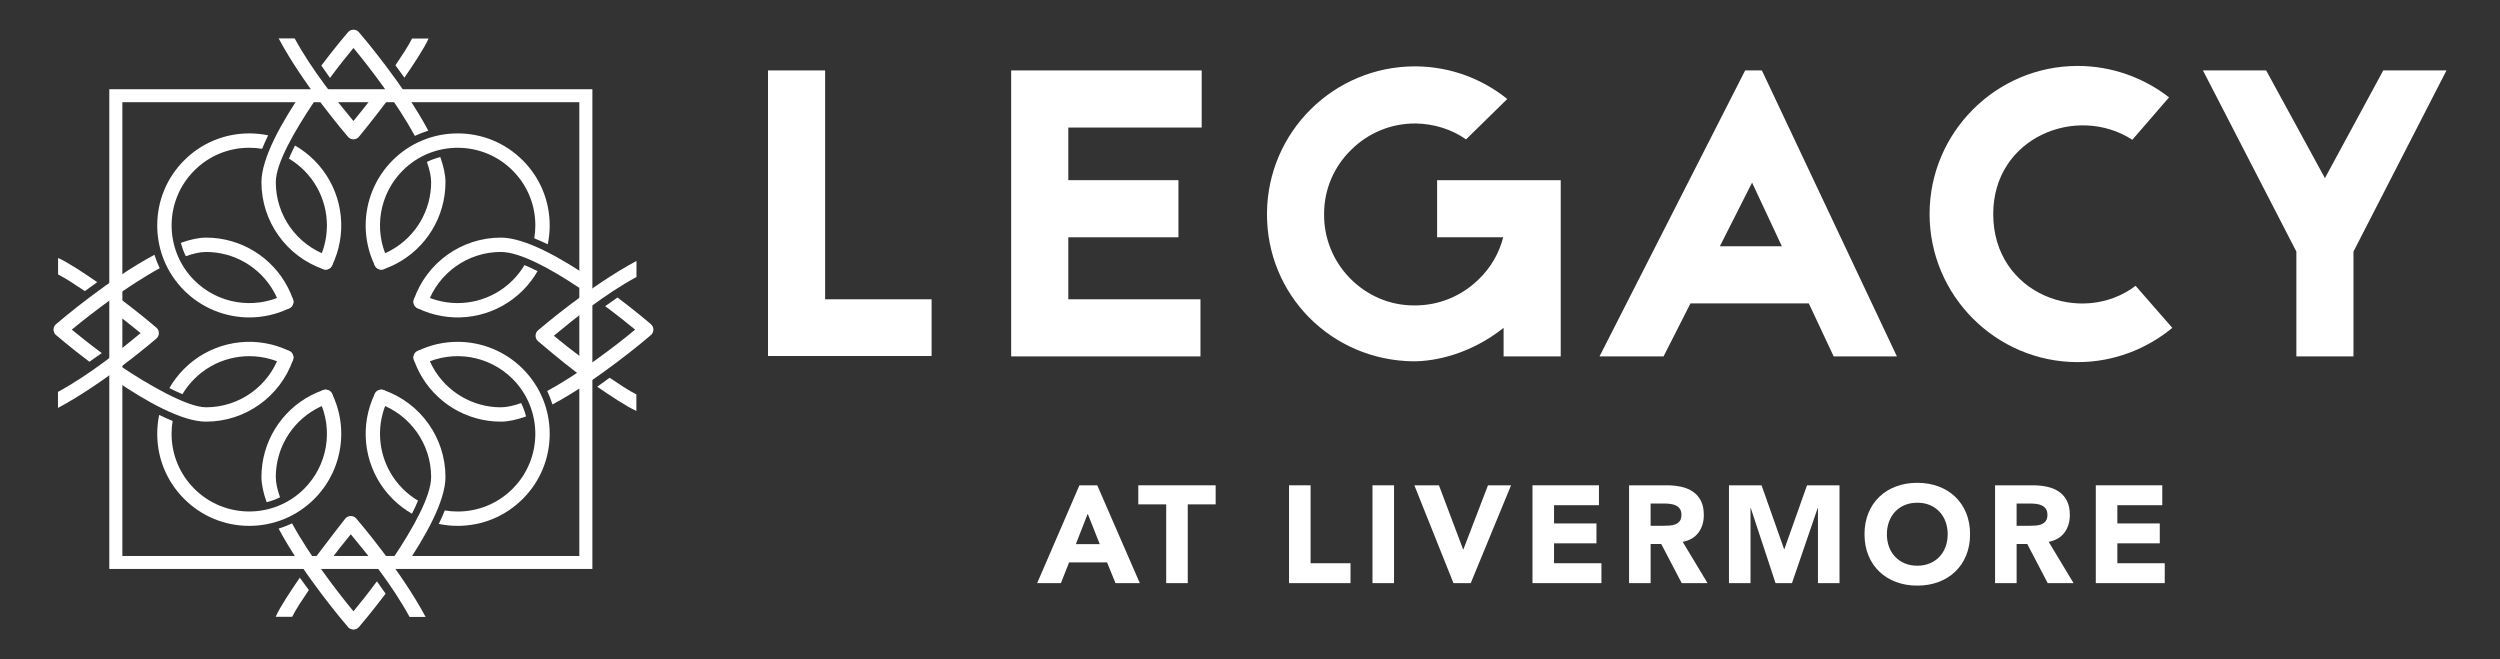
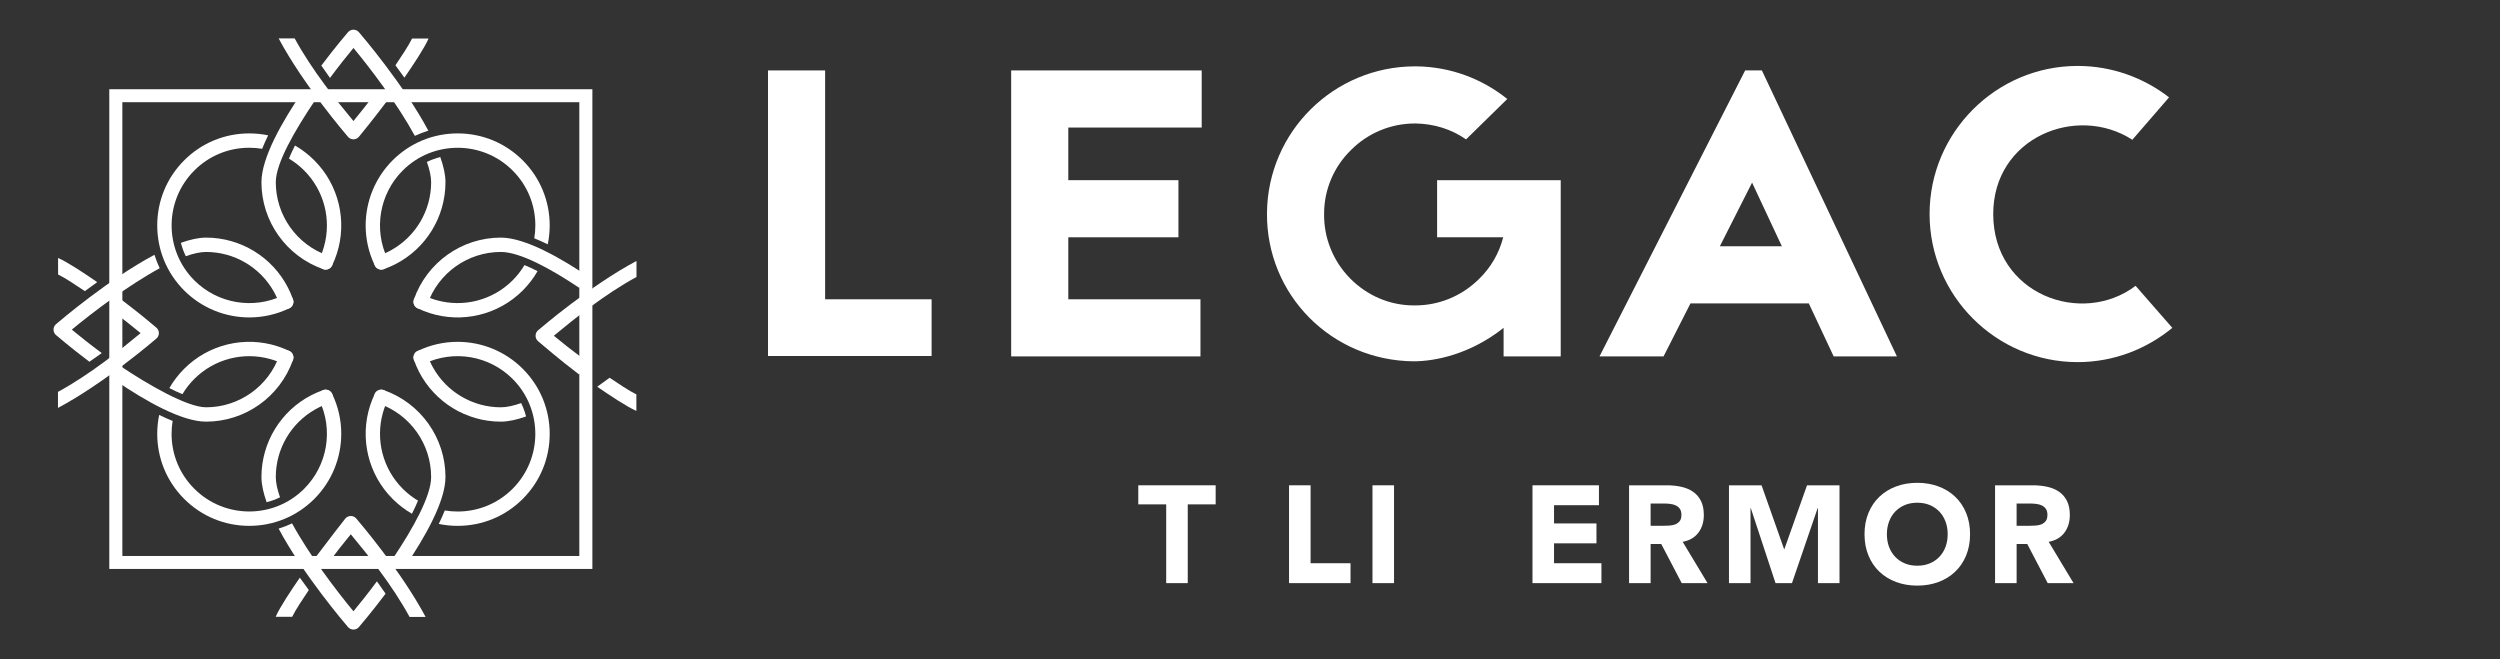
<svg xmlns="http://www.w3.org/2000/svg" id="Layer_1" viewBox="0 0 1141.901 301.121">
  <rect x="0" y="0" width="1141.901" height="301.121" fill="#333333" stroke="none" />
  <defs>
    <style>.cls-1{fill:#fff;}</style>
  </defs>
  <polygon class="cls-1" points="350.797 32.169 350.797 162.608 425.514 162.608 425.514 136.704 376.884 136.704 376.884 32.169 350.797 32.169" />
  <polygon class="cls-1" points="548.884 58.257 487.954 58.257 487.954 82.293 538.264 82.293 538.264 108.385 487.954 108.385 487.954 136.705 548.325 136.705 548.325 162.792 461.862 162.792 461.862 32.17 548.884 32.17 548.884 58.257" />
  <path class="cls-1" d="M656.412,82.294h56.463v80.499h-26.092v-13.041c-15.279,12.112-31.3,15.28-41.183,15.28-37.448-.371-67.265-30.376-66.894-67.829.376-37.082,30.559-66.894,67.645-66.894h.558c15.838.183,30.183,5.772,41.554,14.904l-18.823,18.447c-6.71-4.655-14.533-7.081-22.919-7.264h-.371c-10.995,0-21.432,4.285-29.254,12.112-7.832,7.64-12.3,18.072-12.3,29.067-.188,10.995,4.097,21.614,11.736,29.442,7.827,8.015,18.264,12.487,29.259,12.487h.558c10.99,0,21.239-4.285,29.067-11.929,5.589-5.401,9.32-11.924,11.183-19.193h-30.188v-26.087Z" />
  <path class="cls-1" d="M826.185,138.569h-54.041l-12.3,24.224h-29.254l66.524-130.626h7.64l61.681,130.626h-28.884l-11.366-24.224ZM813.885,112.482l-13.604-29.071-14.716,29.071h28.32Z" />
  <path class="cls-1" d="M973.968,63.847c-25.341-16.396-63.544-1.122-63.544,33.914,0,36.711,40.437,51.427,65.031,32.792l16.772,19.198c-11.741,9.686-26.833,15.65-43.229,15.65-37.274,0-67.641-30.371-67.641-67.641s30.366-67.641,67.641-67.641c15.65,0,30.188,5.401,41.742,14.346l-16.772,19.381Z" />
-   <polygon class="cls-1" points="1117.457 32.169 1074.975 114.906 1074.975 162.795 1048.888 162.795 1048.888 114.906 1006.217 32.169 1035.096 32.169 1061.934 81.362 1088.574 32.169 1117.457 32.169" />
  <path class="cls-1" d="M176.824,46.091c-1.3-1.901-3.331-2.628-4.67-4.492-3.947,5.319-7.712,10.066-10.716,13.686-7.601-9.166-18.895-23.136-26.843-37.746,0,.01-7.322.01-7.322,0,11.197,21.027,30.544,43.629,31.685,44.962.621.717,1.526,1.136,2.479,1.136.958,0,1.863-.419,2.484-1.136.578-.669,6.465-7.885,12.901-16.411" />
  <path class="cls-1" d="M188.224,17.593c-1.675,3.408-4.91,8.198-7.606,12.227,1.338,1.805,2.715,3.697,4.101,5.656,3.947-5.767,9.04-13.315,11.043-17.889.005-.009-7.529-.014-7.539.005" />
  <path class="cls-1" d="M203.475,83.24c0,15.9-8.954,30.265-22.804,37.39-1.738.886-3.553,1.671-5.43,2.325-1.719.587-3.577-.313-4.174-2.022-.587-1.709.313-3.577,2.022-4.169,2.017-.703,3.947-1.569,5.767-2.599,11.014-6.2,18.072-17.961,18.072-30.925,0-2.657-.713-5.81-1.94-9.267,1.954-.953,3.991-1.7,6.114-2.234,1.492,4.188,2.373,8.097,2.373,11.501" />
  <path class="cls-1" d="M133.692,136.419c.785,1.627.101,3.586-1.521,4.371-5.83,2.831-12.088,4.198-18.293,4.198-10.918,0-21.687-4.246-29.75-12.304-7.938-7.943-12.309-18.495-12.309-29.726s4.371-21.783,12.309-29.721c7.933-7.933,18.49-12.304,29.716-12.304,2.936,0,5.83.298,8.636.881-1.016,2.084-1.94,4.14-2.744,6.152-1.93-.323-3.899-.481-5.892-.481-9.474,0-18.389,3.688-25.085,10.389-13.835,13.83-13.835,36.345,0,50.176,10.677,10.677,26.977,13.431,40.553,6.855,1.627-.789,3.586-.111,4.381,1.516" />
  <path class="cls-1" d="M153.864,115.821c-.597,1.853-1.319,3.678-2.19,5.469-.785,1.627-2.744,2.301-4.371,1.516-1.632-.789-2.306-2.744-1.521-4.381.934-1.916,1.675-3.894,2.234-5.902,3.408-12.179.082-25.485-9.084-34.651-2.118-2.118-4.458-3.933-6.966-5.43.78-1.906,1.719-3.909,2.773-5.969,3.187,1.825,6.152,4.097,8.829,6.764,11.241,11.245,15.063,27.752,10.297,42.584" />
  <path class="cls-1" d="M94.123,108.532c15.9,0,30.27,8.959,37.39,22.804.891,1.738,1.671,3.553,2.325,5.435.587,1.714-.313,3.572-2.017,4.169-1.714.587-3.577-.313-4.174-2.022-.703-2.017-1.569-3.943-2.595-5.762-6.2-11.014-17.966-18.072-30.93-18.072-2.657,0-5.806.708-9.267,1.935-.948-1.954-1.695-3.995-2.234-6.114,4.193-1.492,8.102-2.373,11.501-2.373" />
  <path class="cls-1" d="M147.304,178.317c1.627-.789,3.586-.101,4.371,1.521,2.831,5.83,4.198,12.088,4.198,18.293,0,10.913-4.246,21.687-12.304,29.75-7.943,7.938-18.495,12.309-29.726,12.309s-21.783-4.371-29.716-12.309c-7.938-7.938-12.309-18.49-12.309-29.716,0-2.936.298-5.83.886-8.636,2.08,1.011,4.135,1.935,6.147,2.744-.323,1.926-.481,3.895-.481,5.892,0,9.474,3.688,18.384,10.389,25.081,13.83,13.84,36.345,13.84,50.176,0,10.673-10.673,13.431-26.973,6.855-40.553-.794-1.627-.111-3.586,1.516-4.376" />
  <path class="cls-1" d="M126.706,158.142c1.853.597,3.678,1.324,5.469,2.19,1.627.785,2.301,2.744,1.516,4.371-.789,1.632-2.744,2.306-4.376,1.521-1.921-.934-3.899-1.675-5.907-2.229-12.179-3.413-25.485-.082-34.651,9.079-2.118,2.118-3.933,4.458-5.43,6.966-1.906-.78-3.909-1.719-5.969-2.773,1.825-3.187,4.097-6.152,6.768-8.824,11.241-11.245,27.748-15.068,42.579-10.302" />
  <path class="cls-1" d="M119.416,217.884c0-15.9,8.959-30.265,22.804-37.39,1.738-.891,3.553-1.671,5.435-2.325,1.714-.592,3.572.313,4.169,2.017.587,1.709-.313,3.577-2.022,4.174-2.017.703-3.943,1.569-5.762,2.599-11.014,6.196-18.072,17.961-18.072,30.925,0,2.657.708,5.81,1.935,9.267-1.954.948-3.991,1.7-6.114,2.234-1.492-4.193-2.373-8.097-2.373-11.501" />
  <path class="cls-1" d="M189.202,164.703c-.785-1.627-.101-3.586,1.521-4.371,5.83-2.831,12.083-4.198,18.293-4.198,10.918,0,21.682,4.246,29.755,12.309,7.933,7.943,12.309,18.49,12.309,29.721s-4.376,21.783-12.309,29.721c-7.938,7.933-18.495,12.304-29.726,12.304-2.932,0-5.83-.298-8.631-.881,1.016-2.084,1.94-4.14,2.744-6.152,1.93.323,3.899.486,5.888.486,9.479,0,18.389-3.692,25.09-10.393,13.835-13.83,13.835-36.34,0-50.176-10.677-10.677-26.973-13.431-40.557-6.855-1.627.789-3.586.111-4.376-1.516" />
  <path class="cls-1" d="M169.03,185.303c.592-1.853,1.319-3.678,2.186-5.469.785-1.627,2.744-2.306,4.371-1.516,1.632.789,2.311,2.744,1.526,4.376-.934,1.921-1.675,3.899-2.234,5.907-3.413,12.174-.082,25.485,9.084,34.646,2.118,2.118,4.458,3.938,6.966,5.435-.78,1.902-1.723,3.904-2.773,5.969-3.192-1.829-6.152-4.102-8.829-6.768-11.241-11.245-15.063-27.748-10.297-42.579" />
  <path class="cls-1" d="M228.767,192.59c-15.9,0-30.261-8.959-37.39-22.804-.886-1.738-1.666-3.553-2.325-5.43-.587-1.714.313-3.577,2.022-4.174,1.709-.587,3.577.313,4.169,2.022.708,2.017,1.574,3.947,2.599,5.762,6.2,11.014,17.966,18.072,30.925,18.072,2.662,0,5.81-.708,9.272-1.935.948,1.954,1.695,3.995,2.234,6.114-4.198,1.492-8.102,2.373-11.505,2.373" />
  <path class="cls-1" d="M175.588,122.806c-1.627.785-3.586.106-4.371-1.521-2.826-5.83-4.198-12.088-4.198-18.293,0-10.918,4.246-21.687,12.304-29.755,7.948-7.933,18.495-12.304,29.721-12.304s21.788,4.371,29.726,12.304c7.933,7.938,12.309,18.495,12.309,29.721,0,2.936-.303,5.83-.886,8.636-2.084-1.016-4.14-1.935-6.152-2.744.323-1.93.481-3.899.481-5.892,0-9.474-3.683-18.389-10.389-25.085-13.83-13.835-36.345-13.835-50.176,0-10.677,10.677-13.431,26.977-6.855,40.553.789,1.627.111,3.591-1.516,4.381" />
  <path class="cls-1" d="M196.188,142.979c-1.858-.597-3.678-1.319-5.469-2.19-1.627-.785-2.301-2.744-1.516-4.371.789-1.632,2.744-2.306,4.376-1.521,1.921.934,3.899,1.675,5.907,2.234,12.179,3.408,25.48.082,34.651-9.084,2.113-2.118,3.933-4.458,5.43-6.966,1.902.78,3.904,1.719,5.969,2.773-1.829,3.187-4.102,6.152-6.764,8.829-11.245,11.241-27.752,15.063-42.584,10.297" />
  <path class="cls-1" d="M270.249,127.378c-14.004-9.57-30.424-18.847-41.482-18.847-17.884,0-33.813,11.361-39.715,28.234-.12.356-.178.717-.178,1.073,0,1.357.847,2.623,2.2,3.091,1.709.597,3.577-.308,4.169-2.017,4.949-14.249,18.423-23.829,33.524-23.829,8.737,0,22.746,7.64,35.825,16.401,1.8-1.338,3.697-2.715,5.656-4.106" />
-   <path class="cls-1" d="M282.062,135.883c-1.901,1.3-3.788,2.628-5.647,3.962,5.319,3.947,10.061,7.717,13.681,10.716-9.161,7.606-25.543,20.098-40.158,28.041.953,1.993,1.757,4.039,2.402,6.143,21.023-11.192,43.643-30.559,44.972-31.7.722-.621,1.136-1.526,1.136-2.484,0-.953-.414-1.858-1.136-2.484-.664-.573-6.72-5.757-15.251-12.194" />
  <path class="cls-1" d="M138.263,41.757c-9.57,14.009-18.847,30.424-18.847,41.482,0,17.889,11.361,33.813,28.239,39.715.351.125.713.178,1.069.178,1.357,0,2.623-.842,3.091-2.2.597-1.709-.308-3.572-2.017-4.169-14.254-4.949-23.829-18.423-23.829-33.524,0-8.737,8.79-23.757,17.556-36.841-1.343-1.8-3.87-2.681-5.262-4.641" />
  <path class="cls-1" d="M146.768,29.945c1.3,1.901,2.628,3.788,3.962,5.647,3.947-5.319,7.717-10.061,10.716-13.681,7.601,9.161,20.098,25.543,28.041,40.153,1.993-.948,4.034-1.748,6.147-2.393-11.197-21.027-30.564-43.648-31.705-44.977-.621-.722-1.526-1.136-2.484-1.136-.953,0-1.858.414-2.484,1.136-.573.669-5.757,6.725-12.194,15.251" />
  <path class="cls-1" d="M52.642,173.743c14.009,9.57,30.429,18.847,41.482,18.847,17.884,0,33.813-11.361,39.715-28.234.12-.356.178-.717.178-1.069,0-1.362-.847-2.628-2.2-3.095-1.709-.597-3.577.308-4.169,2.017-4.949,14.249-18.423,23.829-33.524,23.829-8.737,0-26.91-10.62-39.065-18.794-1.8,1.343-.457,5.108-2.417,6.499" />
  <path class="cls-1" d="M40.83,165.239c1.901-1.3,3.788-2.628,5.647-3.962-5.319-3.947-10.061-7.712-13.681-10.716,9.161-7.606,25.543-20.098,40.153-28.046-.948-1.983-1.748-4.034-2.393-6.138-21.027,11.192-43.648,30.559-44.977,31.7-.722.621-1.136,1.526-1.136,2.484,0,.953.414,1.863,1.136,2.484.669.573,6.725,5.757,15.251,12.194" />
  <path class="cls-1" d="M184.628,259.365c9.57-14.004,18.847-30.424,18.847-41.482,0-17.884-11.356-33.808-28.234-39.715-.356-.125-.717-.178-1.073-.178-1.357,0-2.623.847-3.091,2.2-.597,1.709.308,3.572,2.017,4.169,14.254,4.954,23.834,18.423,23.834,33.524,0,8.737-8.376,23.622-17.142,36.706,1.343,1.8,3.452,2.816,4.843,4.775" />
  <path class="cls-1" d="M176.124,271.176c-1.305-1.901-2.628-3.788-3.962-5.647-3.943,5.319-7.712,10.066-10.716,13.681-7.601-9.161-20.098-25.543-28.046-40.153-1.983.948-4.029,1.748-6.138,2.393,11.192,21.027,30.559,43.648,31.7,44.977.626.722,1.531,1.136,2.484,1.136.958,0,1.863-.414,2.484-1.136.573-.669,5.757-6.725,12.194-15.251" />
  <path class="cls-1" d="M144.342,254.282c1.3,1.901,3.837,1.584,5.17,3.442,3.947-5.315,7.712-10.066,10.716-13.681,7.601,9.161,18.9,23.131,26.843,37.746,0-.009,7.327-.009,7.327,0-11.197-21.027-30.544-43.633-31.685-44.962-.621-.722-1.526-1.136-2.484-1.136-.953,0-1.863.414-2.484,1.136-.573.669-6.966,8.93-13.402,17.455" />
  <path class="cls-1" d="M133.447,281.735c1.67-3.404,4.905-8.198,7.606-12.227-1.338-1.805-2.715-3.697-4.106-5.656-3.943,5.767-9.036,13.315-11.043,17.889,0,.009,7.534.014,7.543-.005" />
  <path class="cls-1" d="M55.364,136.804c-1.901,1.305-2.97,3.297-4.828,4.631,5.319,3.947,10.066,7.717,13.686,10.716-9.166,7.606-23.136,18.9-37.746,26.848.005,0,.005,7.322,0,7.322,21.027-11.197,43.629-30.544,44.958-31.685.722-.621,1.141-1.526,1.141-2.484s-.419-1.863-1.141-2.484c-.664-.573-7.543-6.427-16.069-12.863" />
  <path class="cls-1" d="M26.529,125.369c3.404,1.67,8.198,4.905,12.227,7.606,1.8-1.338,3.697-2.715,5.652-4.106-5.762-3.943-13.315-9.036-17.884-11.043-.009,0-.014,7.534.005,7.543" />
  <path class="cls-1" d="M264.472,171.025c1.901-1.3.327-5.613,2.186-6.947-5.31-3.947-10.061-7.712-13.681-10.716,9.171-7.606,23.136-18.899,37.746-26.847-.01,0-.01-7.322,0-7.322-21.023,11.197-43.629,30.544-44.962,31.685-.717.621-1.131,1.526-1.131,2.484s.414,1.863,1.131,2.484c.674.573,10.186,8.742,18.712,15.178" />
  <path class="cls-1" d="M290.669,180.146c-3.408-1.67-8.198-4.905-12.227-7.606-1.805,1.338-3.692,2.715-5.652,4.106,5.762,3.943,13.31,9.036,17.884,11.043.009,0,.014-7.534-.005-7.543" />
  <path class="cls-1" d="M270.575,259.87H49.923V40.759h220.652v219.111ZM55.888,253.949h208.723V46.68H55.888v207.269Z" />
-   <path class="cls-1" d="M493.04,221.666h8.14l19.439,44.683h-11.106l-3.851-9.464h-17.354l-3.721,9.464h-10.855l19.309-44.683ZM496.828,234.668l-5.43,13.883h10.923l-5.493-13.883Z" />
  <polygon class="cls-1" points="532.674 230.375 519.927 230.375 519.927 221.666 555.266 221.666 555.266 230.375 542.519 230.375 542.519 266.349 532.674 266.349 532.674 230.375" />
  <polygon class="cls-1" points="588.78 221.666 598.624 221.666 598.624 257.261 616.864 257.261 616.864 266.349 588.78 266.349 588.78 221.666" />
  <rect class="cls-1" x="626.897" y="221.668" width="9.845" height="44.683" />
-   <polygon class="cls-1" points="646.02 221.666 657.251 221.666 668.294 250.95 668.424 250.95 679.655 221.666 690.198 221.666 671.77 266.349 663.88 266.349 646.02 221.666" />
  <polygon class="cls-1" points="699.98 221.666 730.336 221.666 730.336 230.755 709.824 230.755 709.824 239.083 729.2 239.083 729.2 248.172 709.824 248.172 709.824 257.261 731.472 257.261 731.472 266.349 699.98 266.349 699.98 221.666" />
  <path class="cls-1" d="M744.092,221.666h17.292c2.277,0,4.429.221,6.475.664,2.031.438,3.817,1.179,5.363,2.21,1.531,1.03,2.753,2.417,3.659,4.164.905,1.748,1.358,3.923,1.358,6.533,0,3.153-.818,5.839-2.46,8.044-1.646,2.21-4.044,3.611-7.202,4.198l11.361,18.871h-11.799l-9.339-17.86h-4.862v17.86h-9.845v-44.683ZM753.937,240.161h5.806c.891,0,1.825-.038,2.811-.096.987-.063,1.887-.255,2.681-.568.799-.318,1.459-.814,1.988-1.483.525-.674.789-1.622.789-2.84,0-1.136-.231-2.041-.693-2.715-.467-.674-1.059-1.189-1.772-1.545s-1.531-.602-2.46-.727c-.924-.125-1.825-.193-2.71-.193h-6.441v10.167Z" />
  <polygon class="cls-1" points="789.722 221.666 804.616 221.666 814.903 250.824 815.029 250.824 825.379 221.666 840.215 221.666 840.215 266.349 830.366 266.349 830.366 232.079 830.236 232.079 818.504 266.349 810.99 266.349 799.696 232.079 799.566 232.079 799.566 266.349 789.722 266.349 789.722 221.666" />
  <path class="cls-1" d="M851.637,244.008c0-3.577.597-6.816,1.796-9.719s2.864-5.377,5.021-7.413c2.142-2.041,4.684-3.611,7.63-4.703,2.946-1.093,6.167-1.642,9.662-1.642,3.485,0,6.71.549,9.652,1.642,2.946,1.093,5.493,2.662,7.635,4.703,2.152,2.036,3.817,4.511,5.021,7.413,1.194,2.903,1.796,6.143,1.796,9.719s-.602,6.816-1.796,9.719c-1.204,2.903-2.869,5.377-5.021,7.418-2.142,2.036-4.689,3.606-7.635,4.698-2.941,1.098-6.167,1.642-9.652,1.642-3.495,0-6.715-.544-9.662-1.642-2.946-1.093-5.488-2.662-7.63-4.698-2.157-2.041-3.822-4.516-5.021-7.418s-1.796-6.143-1.796-9.719M861.857,244.008c0,2.104.327,4.029.977,5.777.655,1.743,1.589,3.259,2.811,4.544,1.218,1.28,2.681,2.282,4.386,2.994,1.704.717,3.606,1.073,5.714,1.073,2.099,0,4.01-.356,5.709-1.073,1.709-.713,3.163-1.714,4.385-2.994,1.218-1.285,2.152-2.802,2.807-4.544.65-1.747.977-3.673.977-5.777,0-2.06-.327-3.976-.977-5.743-.655-1.767-1.589-3.293-2.807-4.578-1.223-1.28-2.676-2.282-4.385-2.999-1.7-.712-3.611-1.069-5.709-1.069-2.109,0-4.01.356-5.714,1.069-1.704.717-3.167,1.719-4.386,2.999-1.223,1.285-2.157,2.811-2.811,4.578-.65,1.767-.977,3.683-.977,5.743" />
  <path class="cls-1" d="M911.267,221.666h17.297c2.272,0,4.424.221,6.47.664,2.041.438,3.827,1.179,5.363,2.21,1.536,1.03,2.758,2.417,3.663,4.164.9,1.748,1.358,3.923,1.358,6.533,0,3.153-.823,5.839-2.47,8.044-1.637,2.21-4.034,3.611-7.192,4.198l11.366,18.871h-11.804l-9.339-17.86h-4.867v17.86h-9.845v-44.683ZM921.111,240.161h5.81c.881,0,1.82-.038,2.807-.096.992-.063,1.882-.255,2.686-.568.799-.318,1.464-.814,1.983-1.483.529-.674.789-1.622.789-2.84,0-1.136-.231-2.041-.688-2.715-.467-.674-1.054-1.189-1.772-1.545-.712-.356-1.531-.602-2.455-.727-.934-.125-1.834-.193-2.715-.193h-6.446v10.167Z" />
-   <polygon class="cls-1" points="957.278 221.666 987.64 221.666 987.64 230.755 967.123 230.755 967.123 239.083 986.499 239.083 986.499 248.172 967.123 248.172 967.123 257.261 988.771 257.261 988.771 266.349 957.278 266.349 957.278 221.666" />
</svg>